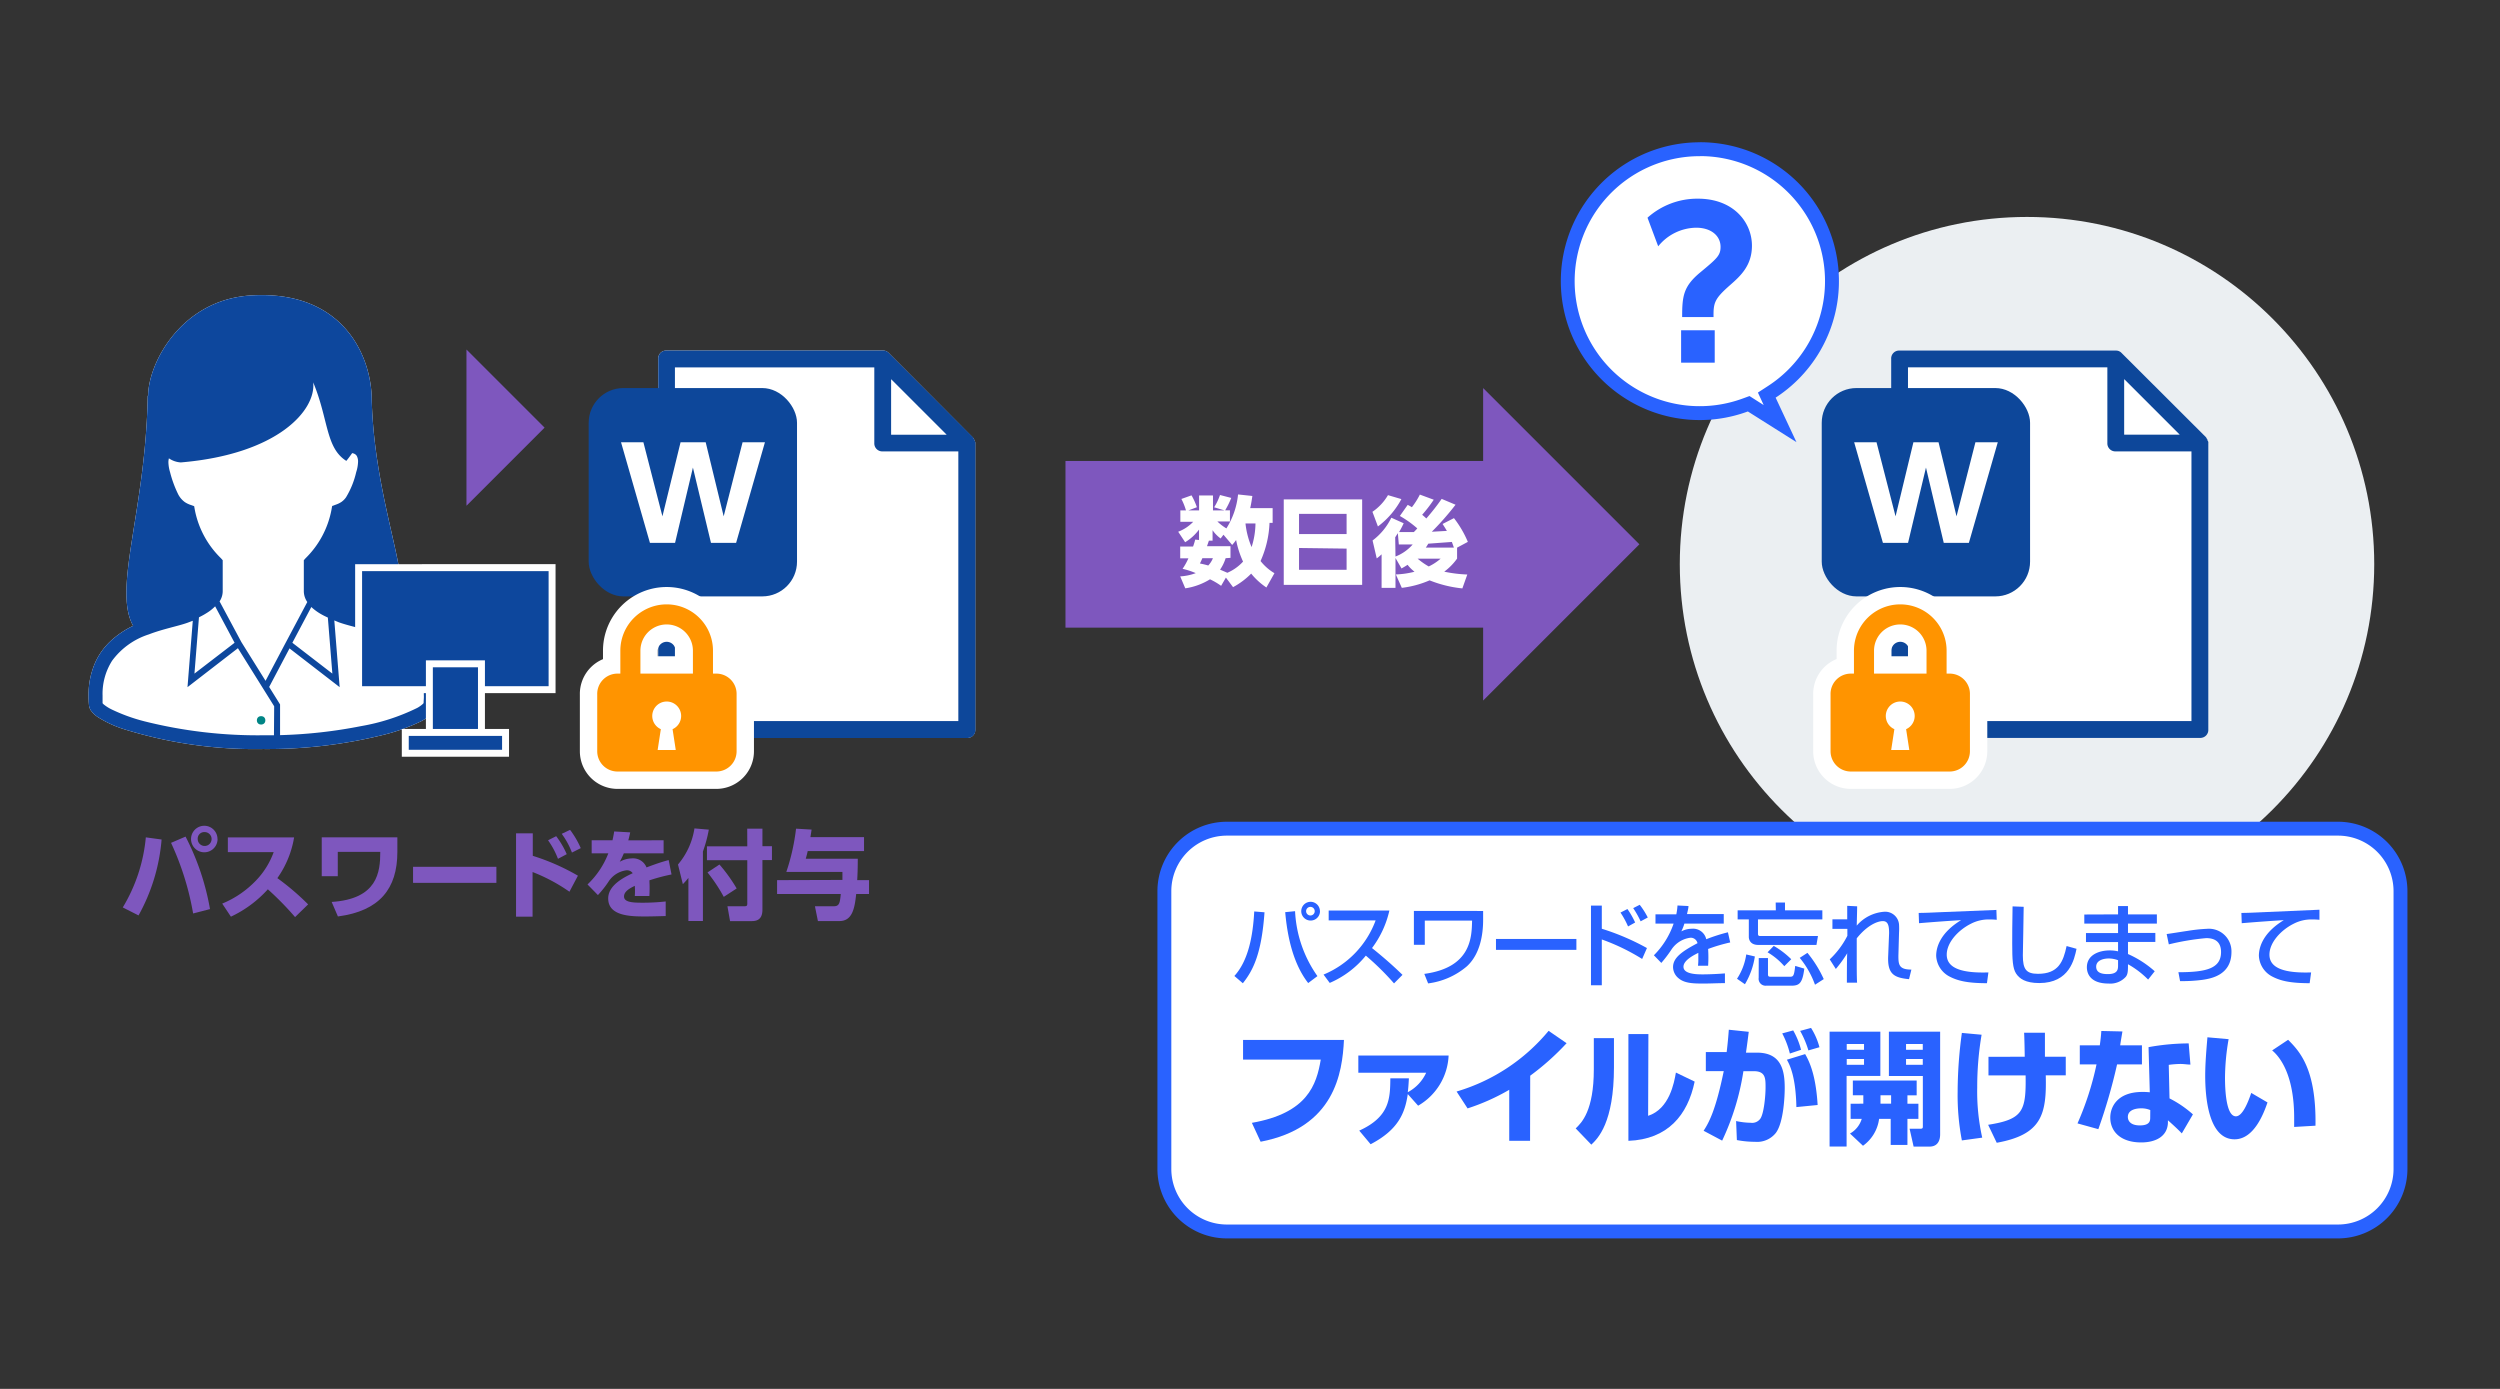
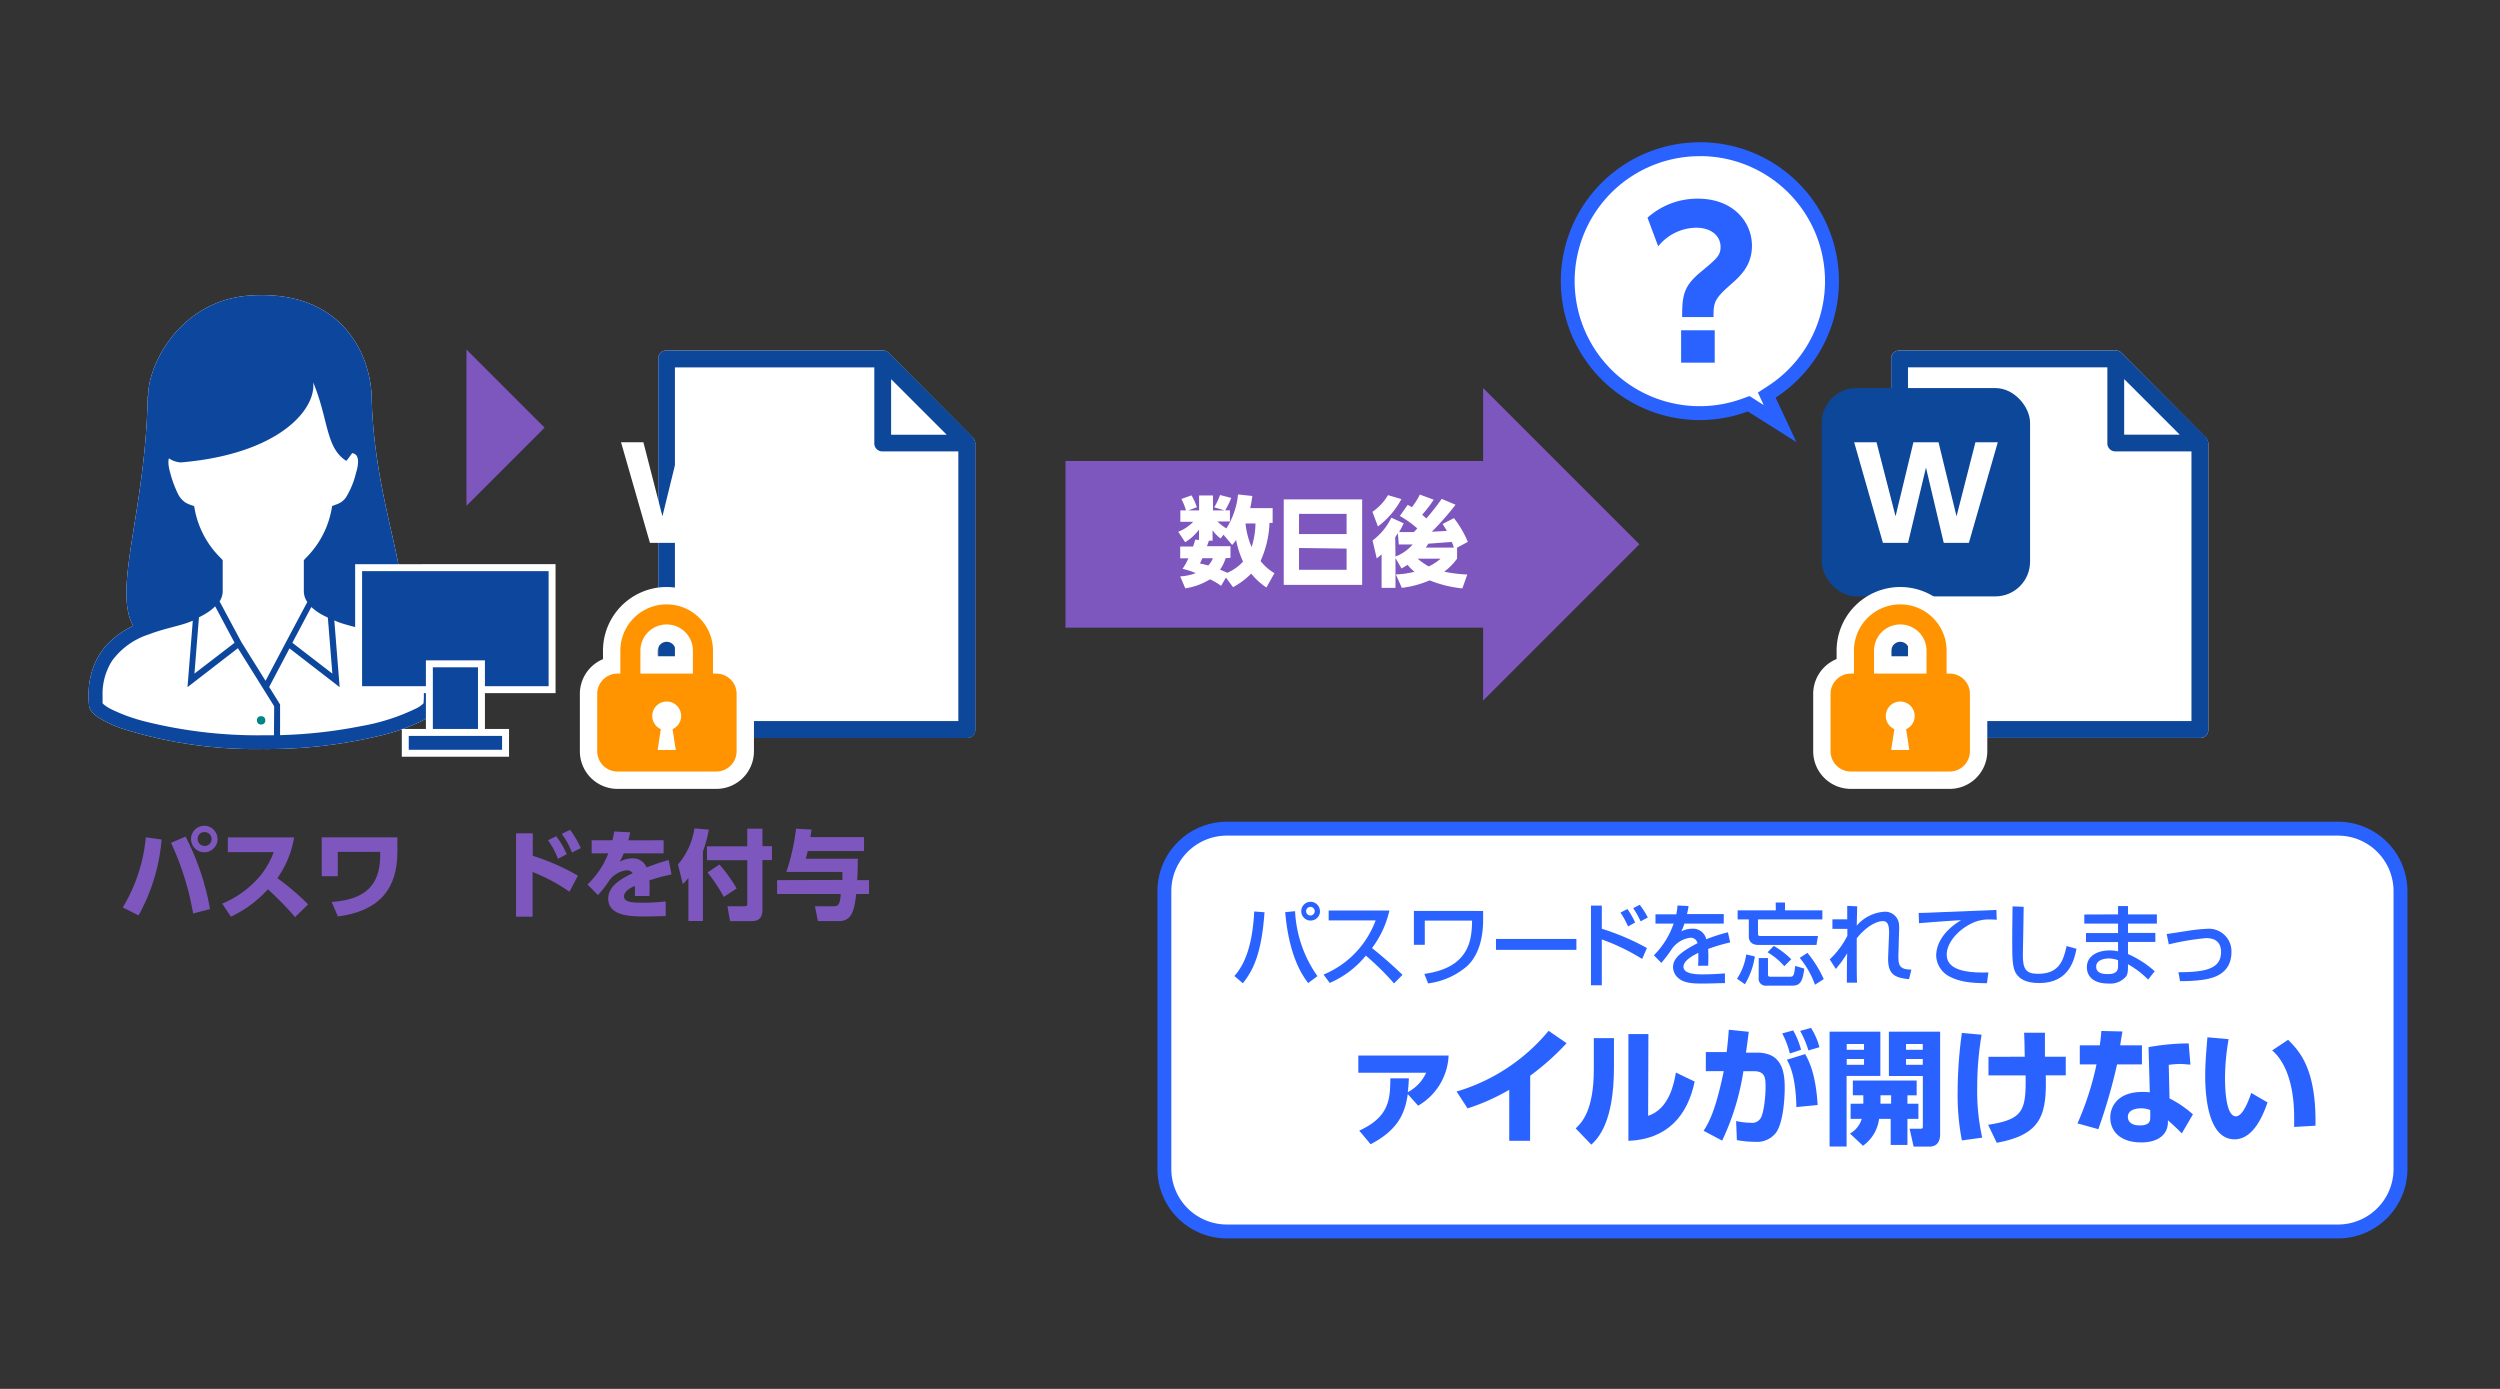
<svg xmlns="http://www.w3.org/2000/svg" id="レイアウト" viewBox="0 0 360 200" width="360" height="200">
  <rect x="0" y="0" width="360" height="200" fill="#333333" stroke="none" />
  <defs>
    <style>.cls-1{fill:#ebeff2;}.cls-2{fill:#fff;}.cls-3,.cls-5{fill:#0d479d;}.cls-4{fill:#008485;}.cls-5,.cls-9{stroke:#fff;}.cls-5{stroke-miterlimit:10;}.cls-6{fill:#7e57be;}.cls-7{fill:#2962ff;}.cls-8{fill:#0d479a;}.cls-9{fill:none;stroke-width:5px;}.cls-10{fill:#ff9400;}</style>
  </defs>
  <title>148-155_20180921_fileprotection_zu_2</title>
-   <circle class="cls-1" cx="291.89" cy="81.24" r="50" />
  <path class="cls-2" d="M61.32,94a11.27,11.27,0,0,0-4.5-3.78C60.56,85.6,54,74,53.53,57.59c0-6.16-4-15.82-17.32-15.05C26.06,43.13,21.33,52.37,21.33,57l-.06,0C21,73.44,16.2,84.78,19.17,90.12A13.14,13.14,0,0,0,16.28,92a9.69,9.69,0,0,0-2.53,3.32,11.46,11.46,0,0,0-1,4.85q0,.66.06,1.36a1.72,1.72,0,0,0,.3.81,3.89,3.89,0,0,0,1.11,1,16.07,16.07,0,0,0,3.37,1.58,63.37,63.37,0,0,0,20.28,2.94,68.94,68.94,0,0,0,17.57-2.1,27.14,27.14,0,0,0,5.14-1.87,7.79,7.79,0,0,0,1.53-1,3,3,0,0,0,.53-.58,1.74,1.74,0,0,0,.3-.81c0-.47.06-.92.06-1.35A10.77,10.77,0,0,0,61.32,94Z" />
  <path class="cls-3" d="M61.32,94a11.27,11.27,0,0,0-4.5-3.78C60.56,85.6,54,74,53.53,57.59c0-6.16-4-15.82-17.32-15.05C26.06,43.13,21.33,52.37,21.33,57l-.06,0C21,73.44,16.2,84.78,19.17,90.12A13.14,13.14,0,0,0,16.28,92a9.69,9.69,0,0,0-2.53,3.32,11.46,11.46,0,0,0-1,4.85q0,.66.06,1.36a1.72,1.72,0,0,0,.3.81,3.89,3.89,0,0,0,1.11,1,16.07,16.07,0,0,0,3.37,1.58,63.37,63.37,0,0,0,20.28,2.94,68.94,68.94,0,0,0,17.57-2.1,27.14,27.14,0,0,0,5.14-1.87,7.79,7.79,0,0,0,1.53-1,3,3,0,0,0,.53-.58,1.74,1.74,0,0,0,.3-.81c0-.47.06-.92.06-1.35A10.77,10.77,0,0,0,61.32,94Zm-37-28a3.41,3.41,0,0,0,1.71.59c14-1.18,19.51-7.54,19.07-11.53,2.22,5.32,1.77,9.42,4.77,11.31.3-.36.57-.74.84-1.12a1.07,1.07,0,0,1,.4.14.79.79,0,0,1,.29.31,1.71,1.71,0,0,1,.16.81A5.4,5.4,0,0,1,51.29,68a12.21,12.21,0,0,1-1.46,3.61,2.66,2.66,0,0,1-.65.66,3.51,3.51,0,0,1-.82.4l-.53.19-.1.56A13.21,13.21,0,0,1,44,80.39l-.25.28v4.48a2.77,2.77,0,0,0,.5,1.54L41,92.81h0l-2.76,5.23-3.48-5.58L31.62,86.6a2.7,2.7,0,0,0,.45-1.45V80.67l-.25-.28a13.22,13.22,0,0,1-3.76-6.94l-.1-.56-.53-.19a3.5,3.5,0,0,1-.82-.4,3.21,3.21,0,0,1-1-1.22A16.34,16.34,0,0,1,24.49,68a5.41,5.41,0,0,1-.24-1.46A2.2,2.2,0,0,1,24.31,66.05ZM47.86,97,42.1,92.56l2.73-5.15a7.66,7.66,0,0,0,1.5,1.08c.28.16.58.3.88.44ZM33.78,92.56,28,97l.65-8.11a11,11,0,0,0,1.47-.85,6.73,6.73,0,0,0,.86-.73Zm5.67,13.32-1.55,0a66.94,66.94,0,0,1-17.06-2,25.27,25.27,0,0,1-4.76-1.72,5.92,5.92,0,0,1-1.14-.72,1.1,1.1,0,0,1-.17-.18c0-.38,0-.76,0-1.11a8.88,8.88,0,0,1,1.37-5,10.56,10.56,0,0,1,5.3-3.8c1-.39,2.08-.69,3-.94s1.83-.47,2.55-.73l.77-.29L27,98.95l7.26-5.61,5.22,8.36ZM61,101.24l-.08.1a4.15,4.15,0,0,1-.84.6A29.67,29.67,0,0,1,52,104.56a69.41,69.41,0,0,1-11.67,1.3v-4.42l-1.57-2.52,2.93-5.55,7.22,5.58-.77-9.61.65.27c1,.36,2.2.64,3.54,1a15.78,15.78,0,0,1,5.9,2.82,7.69,7.69,0,0,1,2,2.64,9.39,9.39,0,0,1,.8,4C61.06,100.49,61,100.86,61,101.24Z" />
  <circle class="cls-4" cx="37.6" cy="103.73" r="0.61" />
  <rect class="cls-3" x="51.64" y="81.74" width="27.87" height="17.56" />
  <path class="cls-2" d="M79,82.24V98.81H52.14V82.24H79m1-1H51.14V99.81H80V81.24Z" />
  <rect class="cls-5" x="61.83" y="95.59" width="7.5" height="11.37" />
  <rect class="cls-5" x="58.36" y="105.47" width="14.44" height="3" />
  <path class="cls-6" d="M23.27,120.89a27,27,0,0,1-3.32,10.93l-2.27-1.15A23.7,23.7,0,0,0,21,120.58Zm4.54,10.65a40.3,40.3,0,0,0-3.18-10.17l2.09-.9a36.16,36.16,0,0,1,3.52,10.44Zm3.52-10.72a1.91,1.91,0,1,1-1.91-1.91A1.91,1.91,0,0,1,31.32,120.82Zm-2.86,0a1,1,0,1,0,1-1A.94.94,0,0,0,28.47,120.82Z" />
  <path class="cls-6" d="M42.35,120.59a14.15,14.15,0,0,1-2.41,5.86,36.75,36.75,0,0,1,4.43,3.78l-1.88,1.83a43.17,43.17,0,0,0-3.92-4A16.69,16.69,0,0,1,33.25,132L32,130.12a14.23,14.23,0,0,0,4.82-3.28,11.59,11.59,0,0,0,2.59-4.13H32.81v-2.12Z" />
  <path class="cls-6" d="M57.22,120.58v2.1c0,5.29-2.55,8.5-8.56,9.29l-.9-2.09c6.61-.43,7-4.29,7-7.21H48.64v3.5H46.33v-5.59Z" />
-   <path class="cls-6" d="M71.48,124.82v2.31h-12v-2.31Z" />
  <path class="cls-6" d="M82,128.41a25.14,25.14,0,0,0-5.31-2.84V132H74.31V120h2.41v3.24a31.61,31.61,0,0,1,6.5,2.86Zm-1.91-8A12.48,12.48,0,0,1,81.61,123l-1.26.67A11.9,11.9,0,0,0,78.92,121Zm2-.91a13,13,0,0,1,1.54,2.63l-1.27.64a11.27,11.27,0,0,0-1.47-2.7Z" />
  <path class="cls-6" d="M95.56,121v1.88H89.83a11.48,11.48,0,0,1-.59,1.22,3.66,3.66,0,0,1,1.72-.49,2.08,2.08,0,0,1,2.14,1.3c.45-.17,1.9-.73,3.19-1.06l.41,2.07a27.08,27.08,0,0,0-3.19.85,18.62,18.62,0,0,1,0,2.25h-2.1a9.62,9.62,0,0,0,0-1.46c-.63.31-1.55.77-1.55,1.53s1,.9,2.48.9a29.65,29.65,0,0,0,3.52-.18v2.1c-2.09.06-2.52.06-3,.06-2.1,0-5.28-.07-5.28-2.59,0-1.88,2.17-3,3.53-3.64a1,1,0,0,0-.88-.42,3.62,3.62,0,0,0-2.52,1.51,14.69,14.69,0,0,1-1.61,2.06l-1.5-1.53a12.22,12.22,0,0,0,3-4.48H85.2V121h3c.11-.52.17-.78.24-1.27l2.31.13c-.14.64-.18.83-.28,1.15Z" />
  <path class="cls-6" d="M99.13,126.42a11.22,11.22,0,0,1-.8.9l-.7-2.83a10.48,10.48,0,0,0,2.37-5.2l2.07.18a19.43,19.43,0,0,1-.85,3.15v10H99.13Zm8.47-7.09h2.19v2.52h1.37v2h-1.37V131c0,1.57-1,1.64-1.61,1.64h-3.05l-.38-2.14h2.47c.38,0,.39-.15.39-.45v-6.18h-5.81v-2h5.81Zm-4,5.16a22.76,22.76,0,0,1,2.48,3.45l-1.86,1.21a22.86,22.86,0,0,0-2.34-3.52Z" />
  <path class="cls-6" d="M121.31,126.71c0-.35,0-.66,0-1.15h-8.08a30.32,30.32,0,0,0,1.4-6.23l2.24.13c-.06.42-.1.66-.17,1.09h7.72v2h-8.11c-.08.39-.15.64-.28,1.11h7.49c0,2-.08,2.94-.08,3.08h1.7v2h-1.85c-.22,2.16-.6,3.89-2.4,3.89h-3.11l-.43-2.13h2.72c.81,0,.88-.5,1-1.76H111.9v-2Z" />
  <polygon class="cls-6" points="236.07 78.38 213.57 100.88 213.57 55.88 236.07 78.38 236.07 78.38" />
  <rect class="cls-6" x="153.43" y="66.38" width="64.14" height="24" />
  <path class="cls-2" d="M176.53,83.17l-.69,1.19a9.94,9.94,0,0,0-1.6-.94,9.4,9.4,0,0,1-3.56,1.3L169.95,83a7.59,7.59,0,0,0,2.24-.47,11,11,0,0,0-1.9-.62,9.26,9.26,0,0,0,.84-1.51h-1.18V78.7h1.85a8.3,8.3,0,0,0,.31-1l.55.06v-1.5a7,7,0,0,1-2,1.82l-1-1.51a5.89,5.89,0,0,0,2.16-1.43h-1.85V73.5h.81a9,9,0,0,0-.66-1.65l1.46-.52a9.69,9.69,0,0,1,.77,1.71l-1.23.46h1.55V71.35h2V73.5h1.67l-1.5-.45a8.62,8.62,0,0,0,.84-1.77l1.62.42a12.16,12.16,0,0,1-.88,1.79h.69v1.6h-1.81a7,7,0,0,0,1.3,1,11.24,11.24,0,0,0,1.68-4.89l2.06.22c-.07.46-.14,1-.31,1.75h3.23v2.12h-.45a14.75,14.75,0,0,1-1.29,5.5,7.32,7.32,0,0,0,2,1.75l-1.16,2.06a10,10,0,0,1-2.19-2,10.91,10.91,0,0,1-2.61,1.95Zm-3.39-2.79c-.06.14-.08.21-.35.76.38.08.66.14,1.2.29a3.3,3.3,0,0,0,.67-1.05Zm3.35,0a6,6,0,0,1-.8,1.65l1.05.45A6.6,6.6,0,0,0,179,80.87a13.51,13.51,0,0,1-1-3.11,6.36,6.36,0,0,1-.57.71L176.18,77l-.41.54a4.84,4.84,0,0,1-1.16-1.19v1.51h-.53l-.27.79h3.38v1.68Zm2.86-5a11.83,11.83,0,0,0,.88,3.4,11.65,11.65,0,0,0,.56-3.4Z" />
  <path class="cls-2" d="M196.15,71.91V84.22H184.86V71.91Zm-9.09,5h6.85V74h-6.85Zm0,2v3.14h6.85V79Z" />
  <path class="cls-2" d="M200.95,80.35v4.3h-2V79.82a7.16,7.16,0,0,1-.7.59l-.6-2.58a9,9,0,0,0,2.7-3.28l1.78.8a13.83,13.83,0,0,1-.66,1.27c.67,0,1.79,0,2.12,0,.29-.29.38-.39.5-.53a14.86,14.86,0,0,0-2.51-1.79l1.13-1.6c.27.14.35.18.6.34a10.74,10.74,0,0,0,1.15-1.82l2,.74a20.36,20.36,0,0,1-1.67,2.17c.31.25.45.39.6.53a32.38,32.38,0,0,0,2.21-2.82l2,.84a40.13,40.13,0,0,1-3.42,3.89l2.17-.12c-.17-.29-.24-.41-.62-1l1.64-.84a15.07,15.07,0,0,1,2,3.42l-1.55.83v1.58a8.46,8.46,0,0,1-1.85,1.88,19.44,19.44,0,0,0,3.32.41l-.71,2a17.27,17.27,0,0,1-4.72-1.16,14.22,14.22,0,0,1-4,1.08L201,82.72a12.52,12.52,0,0,0,2.69-.39,5.52,5.52,0,0,1-1-1c-.29.2-.55.34-.87.53Zm-3.32-6.65a7.46,7.46,0,0,0,2.24-2.4l1.93.57a11.93,11.93,0,0,1-3.38,3.94Zm3.32,6.44a6.26,6.26,0,0,0,2.48-1.74c-.7,0-1.33,0-2,0l-.14-1.62c-.1.15-.18.29-.38.59Zm3.19.31a10.19,10.19,0,0,0,1.6,1.12,7.54,7.54,0,0,0,1.71-1.12Zm5.22-1.6c-.18-.52-.24-.66-.29-.81l-3.4.25a6.36,6.36,0,0,1-.35.56Z" />
  <rect class="cls-2" x="167.66" y="119.33" width="178" height="58" rx="9" ry="9" />
  <path class="cls-7" d="M336.67,120.33a8,8,0,0,1,8,8v40a8,8,0,0,1-8,8h-160a8,8,0,0,1-8-8v-40a8,8,0,0,1,8-8h160m0-2h-160a10,10,0,0,0-10,10v40a10,10,0,0,0,10,10h160a10,10,0,0,0,10-10v-40a10,10,0,0,0-10-10Z" />
  <path class="cls-7" d="M177.75,140.54c2-2.2,2.67-5.72,2.86-9.29l1.48.12c-.42,5.9-1.6,8.31-3.12,10.22Zm8.74-9.33a17.64,17.64,0,0,0,3.22,9.35l-1.33,1c-2.14-2.74-3-6.63-3.31-10.21Zm3.59,0a1.35,1.35,0,1,1-1.35-1.35A1.35,1.35,0,0,1,190.07,131.23Zm-2,0a.62.62,0,0,0,.62.62.62.62,0,1,0-.62-.62Z" />
  <path class="cls-7" d="M190.59,140.34a13.49,13.49,0,0,0,7.5-7.8h-6.76v-1.42h8.74a14.11,14.11,0,0,1-2.5,5.4c1.52,1.22,3,2.5,4.39,3.86l-1.22,1.23a38.15,38.15,0,0,0-4.06-4,13.6,13.6,0,0,1-5.2,3.93Z" />
  <path class="cls-7" d="M213.57,131.18v1.29c0,2.11-.43,4.92-2.33,6.67a10.67,10.67,0,0,1-5.59,2.47l-.55-1.37c6.73-.91,6.83-5.24,6.88-7.67h-6.81v3.48H203.6v-4.88Z" />
  <path class="cls-7" d="M227,135.21v1.57H215.42v-1.57Z" />
  <path class="cls-7" d="M230.66,130.41v3.33a34.51,34.51,0,0,1,6.5,2.78l-.69,1.57a30,30,0,0,0-5.81-2.81v6.6H229.1V130.41Zm3.78,3a12.41,12.41,0,0,0-1.09-2l1-.51a11.87,11.87,0,0,1,1.11,1.94Zm1.81-.74a13.21,13.21,0,0,0-1.07-1.9l.94-.48a11.26,11.26,0,0,1,1.16,1.83Z" />
  <path class="cls-7" d="M243.14,130.47c0,.3-.08.55-.21,1.16h5.29V133h-5.67a6.61,6.61,0,0,1-.44,1.12,3.28,3.28,0,0,1,1.51-.38,1.94,1.94,0,0,1,2.08,1.51,25.12,25.12,0,0,1,3.12-1l.33,1.46a24.28,24.28,0,0,0-3.18.94,19.15,19.15,0,0,1,0,2.42h-1.46a7.1,7.1,0,0,0,.05-1c0-.36,0-.62,0-.86-.58.29-2.14,1.05-2.14,2s1.47,1.1,2.72,1.1c.17,0,1.48,0,3.25-.14v1.4c-1,0-2.07.06-3,.06-1.42,0-2.76,0-3.65-.74a2.1,2.1,0,0,1-.82-1.64c0-1.33,1.29-2.26,3.52-3.43a1,1,0,0,0-1-.79,3.87,3.87,0,0,0-2.7,1.63,18.61,18.61,0,0,1-1.51,2l-1.07-1.1A11.84,11.84,0,0,0,241,133h-2.61v-1.34h3a9,9,0,0,0,.17-1.27Z" />
  <path class="cls-7" d="M252.7,137.73a11,11,0,0,1-1.43,4l-1.14-.79a8.62,8.62,0,0,0,1.33-3.5Zm3-7.77h1.34v1.13h5.38v1.3h-9.27v2.08c0,.18.07.31.25.31h8.39l-.22,1.29H253.2c-1.26,0-1.37-.9-1.37-1.16v-2.52h-1.61v-1.3h5.5Zm-2.44,8h1.33v2.33c0,.33.12.36.4.36h2.7c.52,0,.65,0,.82-1.56l1.31.39c-.27,2.16-.74,2.46-1.89,2.46h-3.61a1,1,0,0,1-1.07-1.14Zm2.16-1.75a12.24,12.24,0,0,1,2.52,1.92l-1,1a9.79,9.79,0,0,0-2.41-2Zm4.85,1a16.78,16.78,0,0,1,2.35,3.78l-1.26.81a12.85,12.85,0,0,0-2.2-3.87Z" />
  <path class="cls-7" d="M267.43,130.51c0,.13,0,.39-.06,2.78a5.74,5.74,0,0,1,4-2,2,2,0,0,1,2.09,1.82,10,10,0,0,1,0,1.21l-.09,3.3c0,1.27.06,2,1.87,2L274.9,141c-2.17-.21-3.13-.73-3-3.37l.13-3.26c0-1-.12-1.73-.9-1.73s-2.26.6-3.76,2.48c0,.79,0,1.59,0,2.77,0,1.6,0,2.92.05,3.61h-1.47c0-.29,0-3.67.05-4.23a18.38,18.38,0,0,1-1.64,2.26l-.88-1.38a12.32,12.32,0,0,0,2.54-3.39v-1h-2.15v-1.38H266c0-.18,0-1.88,0-1.94Z" />
  <path class="cls-7" d="M287.53,132.45a10.48,10.48,0,0,0-1.13-.05,5.53,5.53,0,0,0-2.57.61c-1.85.92-3.5,2.71-3.5,4.46,0,2,2.27,2.68,6,2.56l-.21,1.55c-2.79,0-4.19-.34-5.37-.95a3.54,3.54,0,0,1-1.94-3c0-1.34.69-3.37,3.59-5.13-2,.12-4,.27-6.06.44l-.05-1.48c.9,0,1.87-.05,2.77-.09l8.42-.34Z" />
  <path class="cls-7" d="M291.41,130.58c0,1.11-.12,6.66-.12,7,0,2,.48,2.65,2.18,2.65,2.94,0,3.64-1.74,4.12-4l1.43.4c-.31,1.47-1,4.93-5.36,4.93-2,0-2.87-.64-3.35-1.38s-.55-2-.55-4.25c0-1.16,0-2.89.05-5.41Z" />
  <path class="cls-7" d="M305,131.67v-1.2h1.43v1.2h4.16V133h-4.16v1.34h3.94v1.3h-3.94v1.74a14.71,14.71,0,0,1,3.85,2.48l-.95,1.2a13,13,0,0,0-2.9-2.21v.26c0,.92-.08,1.22-.29,1.52a3,3,0,0,1-2.51,1c-2.61,0-3.12-1.43-3.12-2.34,0-1.82,1.81-2.43,3.28-2.43a5.41,5.41,0,0,1,1.21.13v-1.33h-4.62v-1.3H305V133h-4.86v-1.31Zm0,6.6a3.89,3.89,0,0,0-1.33-.25c-.74,0-1.82.25-1.82,1.18s.9,1.07,1.68,1.07c1.47,0,1.47-.74,1.47-1.27Z" />
  <path class="cls-7" d="M313.69,140c4,0,6.14-.53,6.14-2.91,0-1.31-.71-2-2.13-2a35.92,35.92,0,0,0-5.39.9L312,134.5c.47-.05,2.52-.39,3-.45a23.2,23.2,0,0,1,2.79-.3,3.25,3.25,0,0,1,3.54,3.34c0,3.38-3.05,3.83-4.12,4a22,22,0,0,1-3.28.19Z" />
-   <path class="cls-7" d="M334,132.45a10.48,10.48,0,0,0-1.13-.05,5.53,5.53,0,0,0-2.57.61c-1.85.92-3.5,2.71-3.5,4.46,0,2,2.27,2.68,6,2.56l-.21,1.55c-2.79,0-4.19-.34-5.37-.95a3.54,3.54,0,0,1-1.94-3c0-1.34.69-3.37,3.59-5.13-2,.12-4,.27-6.06.44l-.05-1.48c.9,0,1.87-.05,2.77-.09L334,131Z" />
-   <path class="cls-7" d="M193.53,149.75c-.23,4.77-1.35,12.62-12,14.66l-1.26-2.72c8-1.4,9.31-5.47,9.92-9.11H179v-2.83Z" />
  <path class="cls-7" d="M195.73,162.81c4.41-2,4.45-4.66,4.48-7.53l2.67,0c-.05,1-.09,1.46-.16,2a6,6,0,0,0,2.65-2.81H195.6V152h13a8.77,8.77,0,0,1-4.39,7.22l-1.49-1.67c-.4,2.72-1.35,5.13-5.35,7.22Z" />
  <path class="cls-7" d="M220.33,164.28h-3v-7.35a30.41,30.41,0,0,1-6,2.68l-1.58-2.43A27.19,27.19,0,0,0,223,148.44l2.59,1.78a36.54,36.54,0,0,1-5.24,4.68Z" />
  <path class="cls-7" d="M232.41,153.68c0,8-2.32,10.26-3.26,11.15l-2.25-2.34c.85-.81,2.61-2.52,2.61-8.5v-4.5h2.9Zm4.92,7c3.08-1,3.75-4.79,4-6.23l2.7,1.3c-1,4.84-3.89,8.32-9.54,8.53V148.91h2.88Z" />
  <path class="cls-7" d="M251.82,148.58c-.09.7-.18,1.48-.4,3H253c3.58,0,4,2.67,4,5.1,0,1-.13,4.93-1.28,6.46a3.44,3.44,0,0,1-3,1.28,14,14,0,0,1-2.61-.25l-.11-2.74a10.55,10.55,0,0,0,2.11.25,1.44,1.44,0,0,0,1.39-.61c.5-.74.74-3.21.74-4.5s0-2.34-1.75-2.32l-1.44,0a36,36,0,0,1-3.06,10l-2.67-1.42c.79-1.21,1.75-3,2.9-8.59l-2.58,0v-2.74h3c.16-1.31.25-2.38.31-3.22Zm5.92,3.13a12.68,12.68,0,0,0-1.1-2.9l1.58-.43a11.23,11.23,0,0,1,1.13,2.79Zm.94,7.71c-.09-4.5-1-6.16-1.37-6.82l2.63-.81c.9,1.53,1.58,3.71,1.8,7.33Zm1.73-8.16a13.65,13.65,0,0,0-1.19-2.81l1.57-.43A9.85,9.85,0,0,1,262,150.8Z" />
  <path class="cls-7" d="M263.46,148.56h7.31v6.37h-4.86v10.17h-2.45Zm2.47,1.78v.83h2.49v-.83Zm0,2.16v.83h2.49v-.83Zm2.39,6.43v-1.21h-1.51V155.6H276v2.13h-1.33v1.21h1.58v2.18h-1.58v3.75h-2.41v-3.75h-1.67a5.66,5.66,0,0,1-2.32,3.87l-1.87-1.76a3.62,3.62,0,0,0,1.69-2.11h-1.6v-2.18Zm4,0v-1.21h-1.53v1.21ZM272,148.56h7.38v14.75c0,.32,0,1.8-1.53,1.8h-2.29l-.58-2.57h1.48c.4,0,.43-.07.43-.38v-7.22H272Zm2.47,1.78v.83h2.41v-.83Zm0,2.16v.83h2.41v-.83Z" />
  <path class="cls-7" d="M285.35,149a45,45,0,0,0-.63,7.58,30.5,30.5,0,0,0,.72,7.24l-2.93.4a34.7,34.7,0,0,1-.61-7,63.36,63.36,0,0,1,.61-8.48Zm6.21,3.17c0-.54-.05-3-.09-3.46h3c0,.54,0,3,0,3.46h3v2.68h-2.88c.14,5.62-.56,8.53-7.06,9.71l-1.24-2.59c5.06-.79,5.47-2,5.4-7.11h-5.35v-2.68Z" />
  <path class="cls-7" d="M305.63,148.53c-.05.32-.29,1.69-.32,2h3.13v2.74h-3.58a79.62,79.62,0,0,1-2.7,9.33l-3-.83a42.93,42.93,0,0,0,2.74-8.5h-2.41v-2.74h2.88c.14-1,.18-1.46.22-2.07Zm9.79,4.77c-.43,0-.9-.09-1.46-.09a13.32,13.32,0,0,0-1.66.13l.11,4.83a15.57,15.57,0,0,1,3.37,2.3l-1.6,2.74c-.49-.52-1.19-1.17-2-1.89l0,.38c-.09,2-1.84,2.81-3.84,2.81-3,0-4.46-1.6-4.46-3.58,0-1.58,1.06-3.69,4.61-3.69a9.12,9.12,0,0,1,1.08.05l-.18-6.5a32.86,32.86,0,0,1,5.78-.54Zm-5.78,6.55a3.29,3.29,0,0,0-1.3-.25c-.25,0-1.93,0-1.93,1.24,0,.38.2,1.22,1.73,1.22s1.49-.76,1.49-1.21Z" />
  <path class="cls-7" d="M320.92,149.64a33.43,33.43,0,0,0-.52,5.51c0,1.64.13,5.6,1.57,5.6.92,0,1.71-1.89,2.21-3.37l2.34,1.37c-.54,1.58-1.94,5.31-4.74,5.31-3.8,0-4.23-6.18-4.23-9.18,0-1.85.2-4.07.32-5.51Zm9.44,12.64c0-.36,0-.74,0-1.3,0-6.14-2-8.75-3.17-9.72l2.3-1.53c1.62,1.64,4.07,4.14,3.94,12.37Z" />
  <polygon class="cls-6" points="78.42 61.58 67.17 72.83 67.17 50.33 78.42 61.58 78.42 61.58" />
  <path class="cls-2" d="M318,63.8v41.25a1.15,1.15,0,0,1-1.21,1.21H273.54a1.14,1.14,0,0,1-1.21-1.21V51.69a1.14,1.14,0,0,1,1.21-1.21h31.14a1.09,1.09,0,0,1,.84.36L317.63,63c.13.12.13.24.24.37v.12a.44.44,0,0,1,.12.37Z" />
  <path class="cls-8" d="M318,63.8a.44.44,0,0,0-.12-.37v-.12c-.12-.12-.12-.24-.24-.37L305.52,50.84a1.09,1.09,0,0,0-.84-.36H273.54a1.14,1.14,0,0,0-1.21,1.21v53.36a1.14,1.14,0,0,0,1.21,1.21h43.25a1.15,1.15,0,0,0,1.21-1.21V63.8Zm-43.25-10.9h28.71V63.8A1.15,1.15,0,0,0,304.67,65h10.9v38.83H274.75Zm35.13,5.69,4,4h-8v-8Zm-4-4" />
  <rect class="cls-8" x="262.33" y="55.88" width="30" height="30" rx="5" ry="5" />
  <path class="cls-2" d="M274.76,78.17h-3.62L267,63.69h3.22l2.74,10.66,2.57-10.66h3.62l2.59,10.66,2.72-10.66h3.22l-4.16,14.48h-3.62l-2.56-10.84Z" />
  <path class="cls-9" d="M280.76,97h-.45v-3.3a6.67,6.67,0,1,0-13.34,0V97h-.45A2.92,2.92,0,0,0,263.6,100v8.18a2.92,2.92,0,0,0,2.92,2.92h14.23a2.92,2.92,0,0,0,2.92-2.92V100A2.92,2.92,0,0,0,280.76,97Zm-10.9-3.3a3.78,3.78,0,1,1,7.56,0V97h-7.56ZM274.48,105l.46,3h-2.61l.46-3a2.08,2.08,0,1,1,1.69,0Z" />
  <path class="cls-10" d="M280.76,97h-.45v-3.3a6.67,6.67,0,1,0-13.34,0V97h-.45A2.92,2.92,0,0,0,263.6,100v8.18a2.92,2.92,0,0,0,2.92,2.92h14.23a2.92,2.92,0,0,0,2.92-2.92V100A2.92,2.92,0,0,0,280.76,97Zm-10.9-3.3a3.78,3.78,0,1,1,7.56,0V97h-7.56ZM274.48,105l.46,3h-2.61l.46-3a2.08,2.08,0,1,1,1.69,0Z" />
  <path class="cls-2" d="M140.44,63.8v41.25a1.15,1.15,0,0,1-1.21,1.21H96a1.14,1.14,0,0,1-1.21-1.21V51.69A1.14,1.14,0,0,1,96,50.48h31.14a1.09,1.09,0,0,1,.84.36L140.08,63c.13.12.13.24.24.37v.12a.44.44,0,0,1,.12.37Z" />
  <path class="cls-8" d="M140.44,63.8a.44.44,0,0,0-.12-.37v-.12c-.12-.12-.12-.24-.24-.37L128,50.84a1.09,1.09,0,0,0-.84-.36H96a1.14,1.14,0,0,0-1.21,1.21v53.36A1.14,1.14,0,0,0,96,106.27h43.25a1.15,1.15,0,0,0,1.21-1.21V63.8ZM97.19,52.91h28.71V63.8A1.15,1.15,0,0,0,127.12,65H138v38.83H97.19Zm35.13,5.69,4,4h-8v-8Zm-4-4" />
-   <rect class="cls-8" x="84.77" y="55.88" width="30" height="30" rx="5" ry="5" />
  <path class="cls-2" d="M97.21,78.17H93.59L89.43,63.69h3.22l2.74,10.66L98,63.69h3.62l2.59,10.66,2.72-10.66h3.22L106,78.17h-3.62L99.78,67.33Z" />
  <path class="cls-9" d="M103.12,97h-.45v-3.3a6.67,6.67,0,1,0-13.34,0V97h-.45A2.92,2.92,0,0,0,86,100v8.18a2.92,2.92,0,0,0,2.92,2.92h14.23a2.92,2.92,0,0,0,2.92-2.92V100A2.92,2.92,0,0,0,103.12,97Zm-10.9-3.3a3.78,3.78,0,1,1,7.56,0V97H92.22ZM96.85,105l.46,3H94.7l.46-3a2.08,2.08,0,1,1,1.69,0Z" />
  <path class="cls-10" d="M103.12,97h-.45v-3.3a6.67,6.67,0,1,0-13.34,0V97h-.45A2.92,2.92,0,0,0,86,100v8.18a2.92,2.92,0,0,0,2.92,2.92h14.23a2.92,2.92,0,0,0,2.92-2.92V100A2.92,2.92,0,0,0,103.12,97Zm-10.9-3.3a3.78,3.78,0,1,1,7.56,0V97H92.22ZM96.85,105l.46,3H94.7l.46-3a2.08,2.08,0,1,1,1.69,0Z" />
  <path class="cls-2" d="M251.81,58.14l-.46.17a19,19,0,1,1,3.79-1.89l-.73.47,1.91,4.1Z" />
  <path class="cls-7" d="M244.82,22.48a18,18,0,0,1,9.78,33.1l-1.46.95.73,1.58.1.22-1.21-.77-.83-.53-.93.34a18,18,0,1,1-6.18-34.88m0-2a20,20,0,1,0,6.87,38.76l7,4.42-3-6.41a20,20,0,0,0-10.86-36.78Z" />
  <path class="cls-7" d="M237.24,31.35a10.74,10.74,0,0,1,7.26-2.74c5.13,0,7.78,3.4,7.78,6.77,0,2.85-1.64,4.35-3.11,5.64-2.28,2-2.45,2.56-2.42,4.64h-4.52c0-3,.17-4.41,2.59-6.42s2.94-2.45,2.94-3.69c0-1.61-1.38-2.76-3.51-2.76a7.15,7.15,0,0,0-5.47,2.68Zm4.84,16.21h4.84v4.66h-4.84Z" />
</svg>